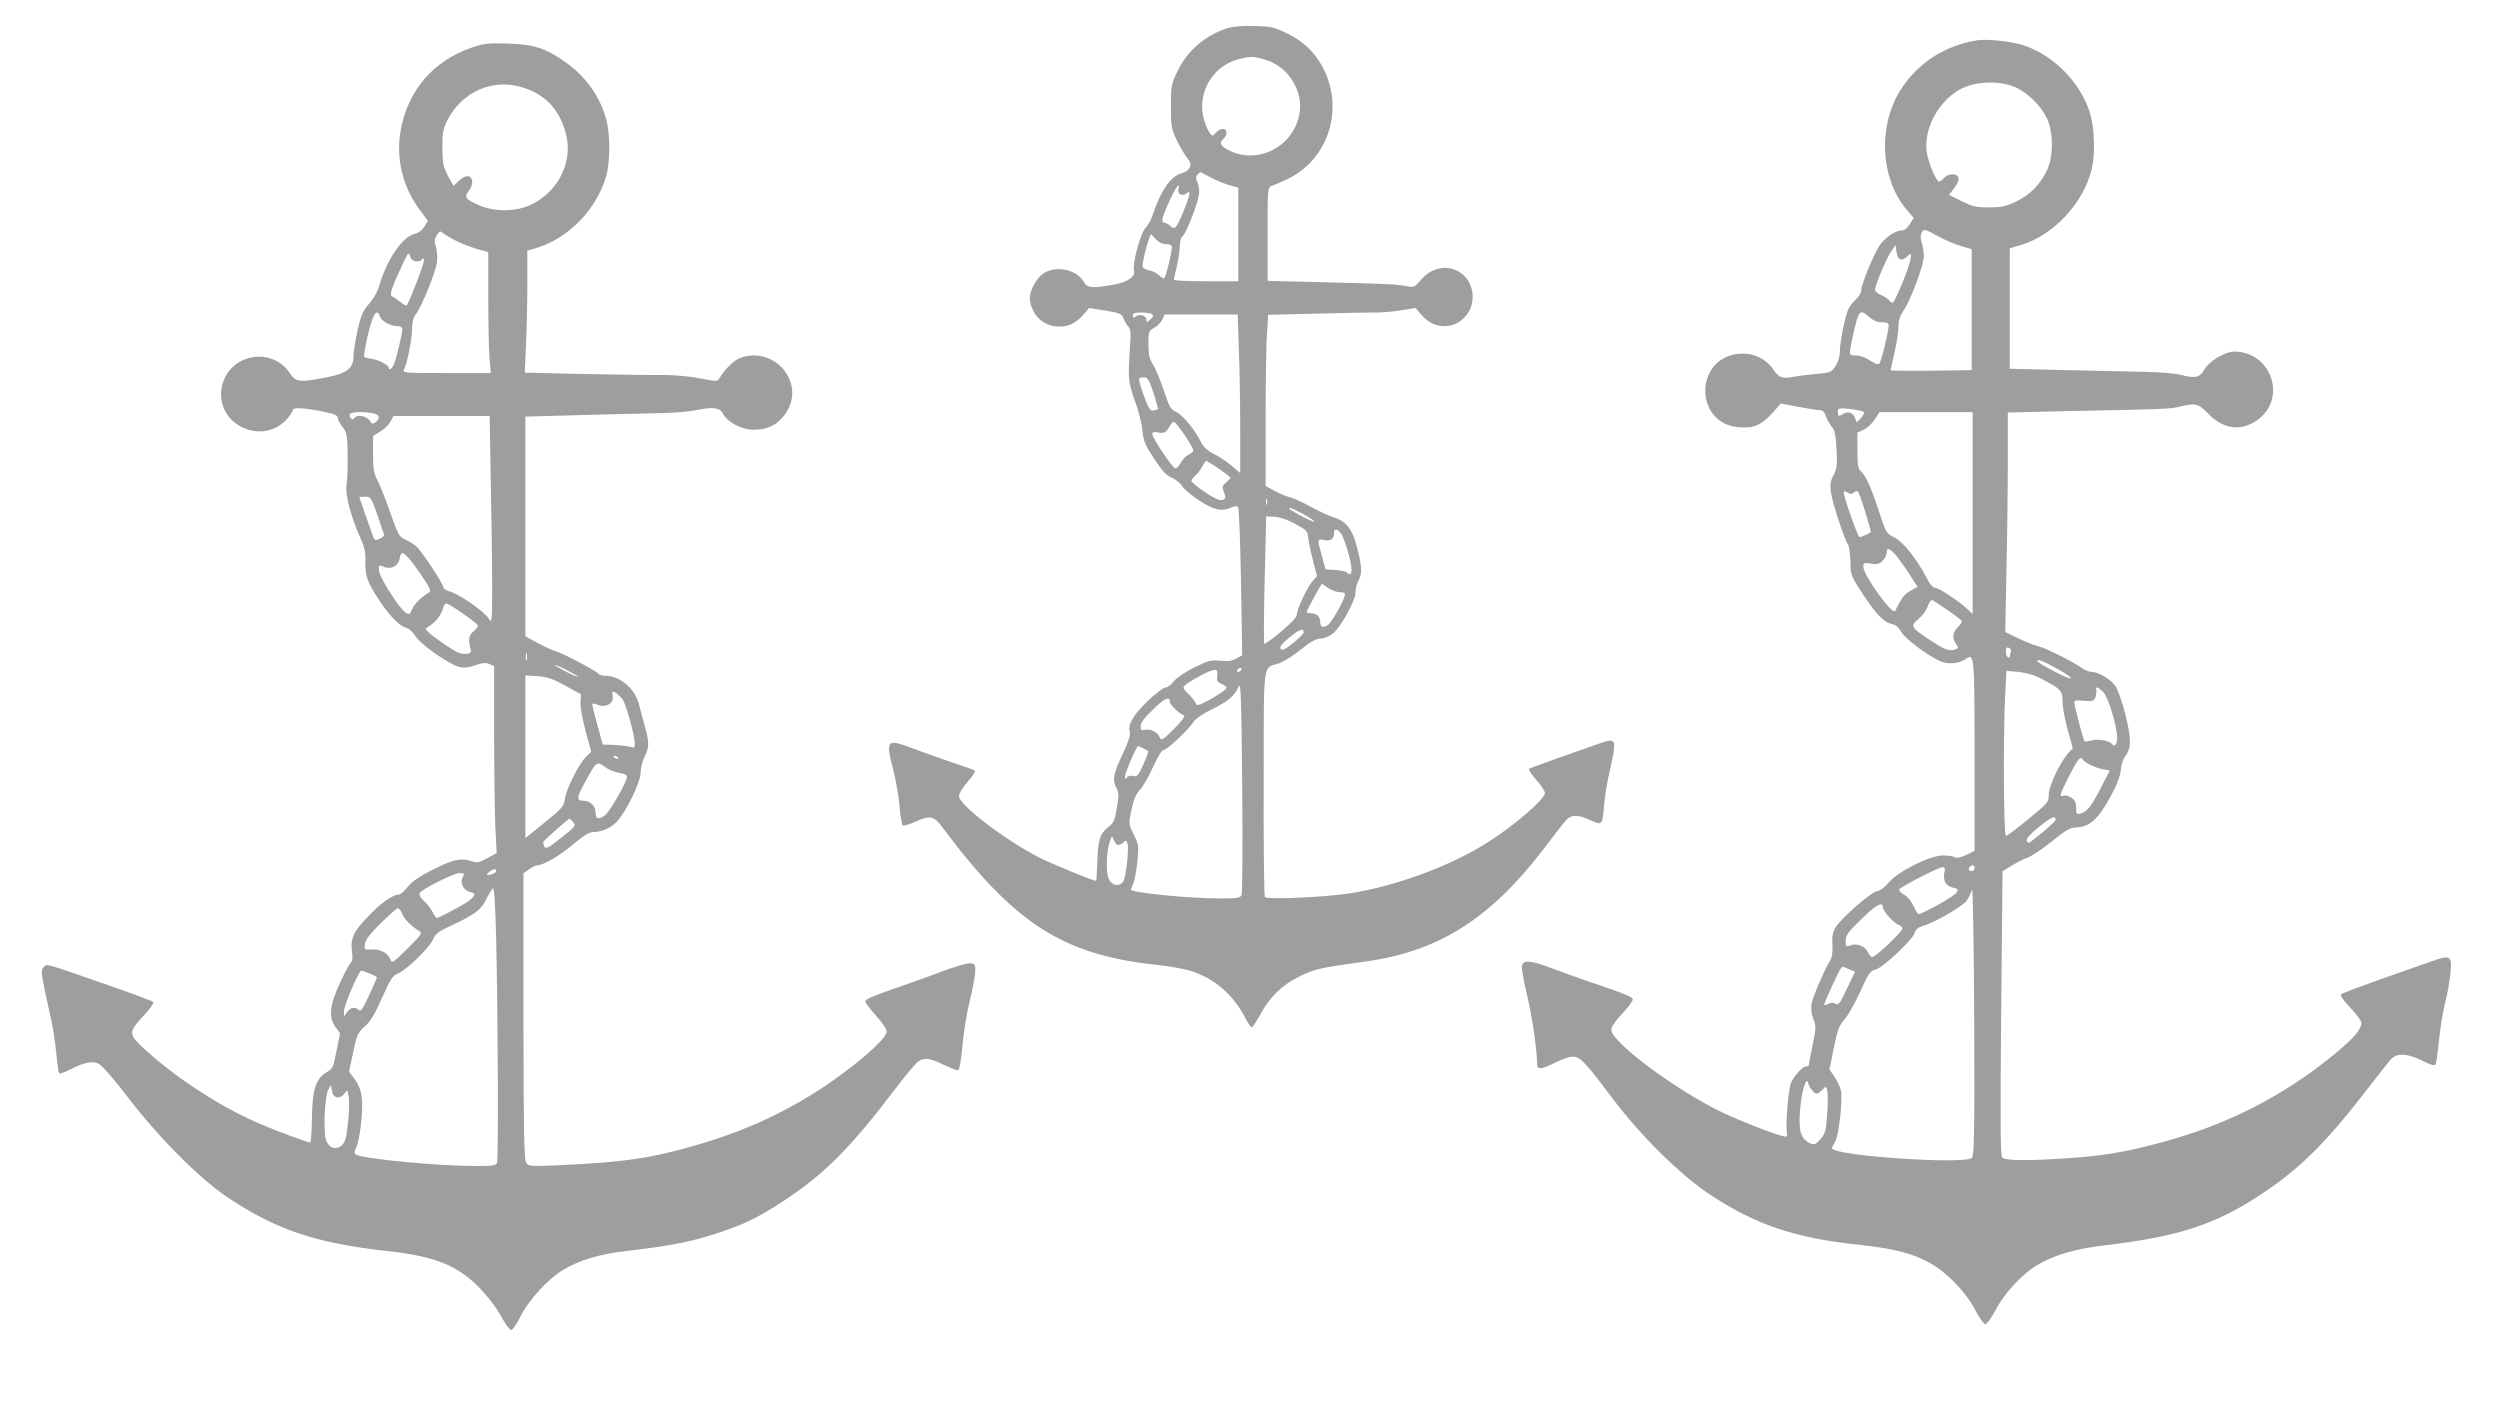
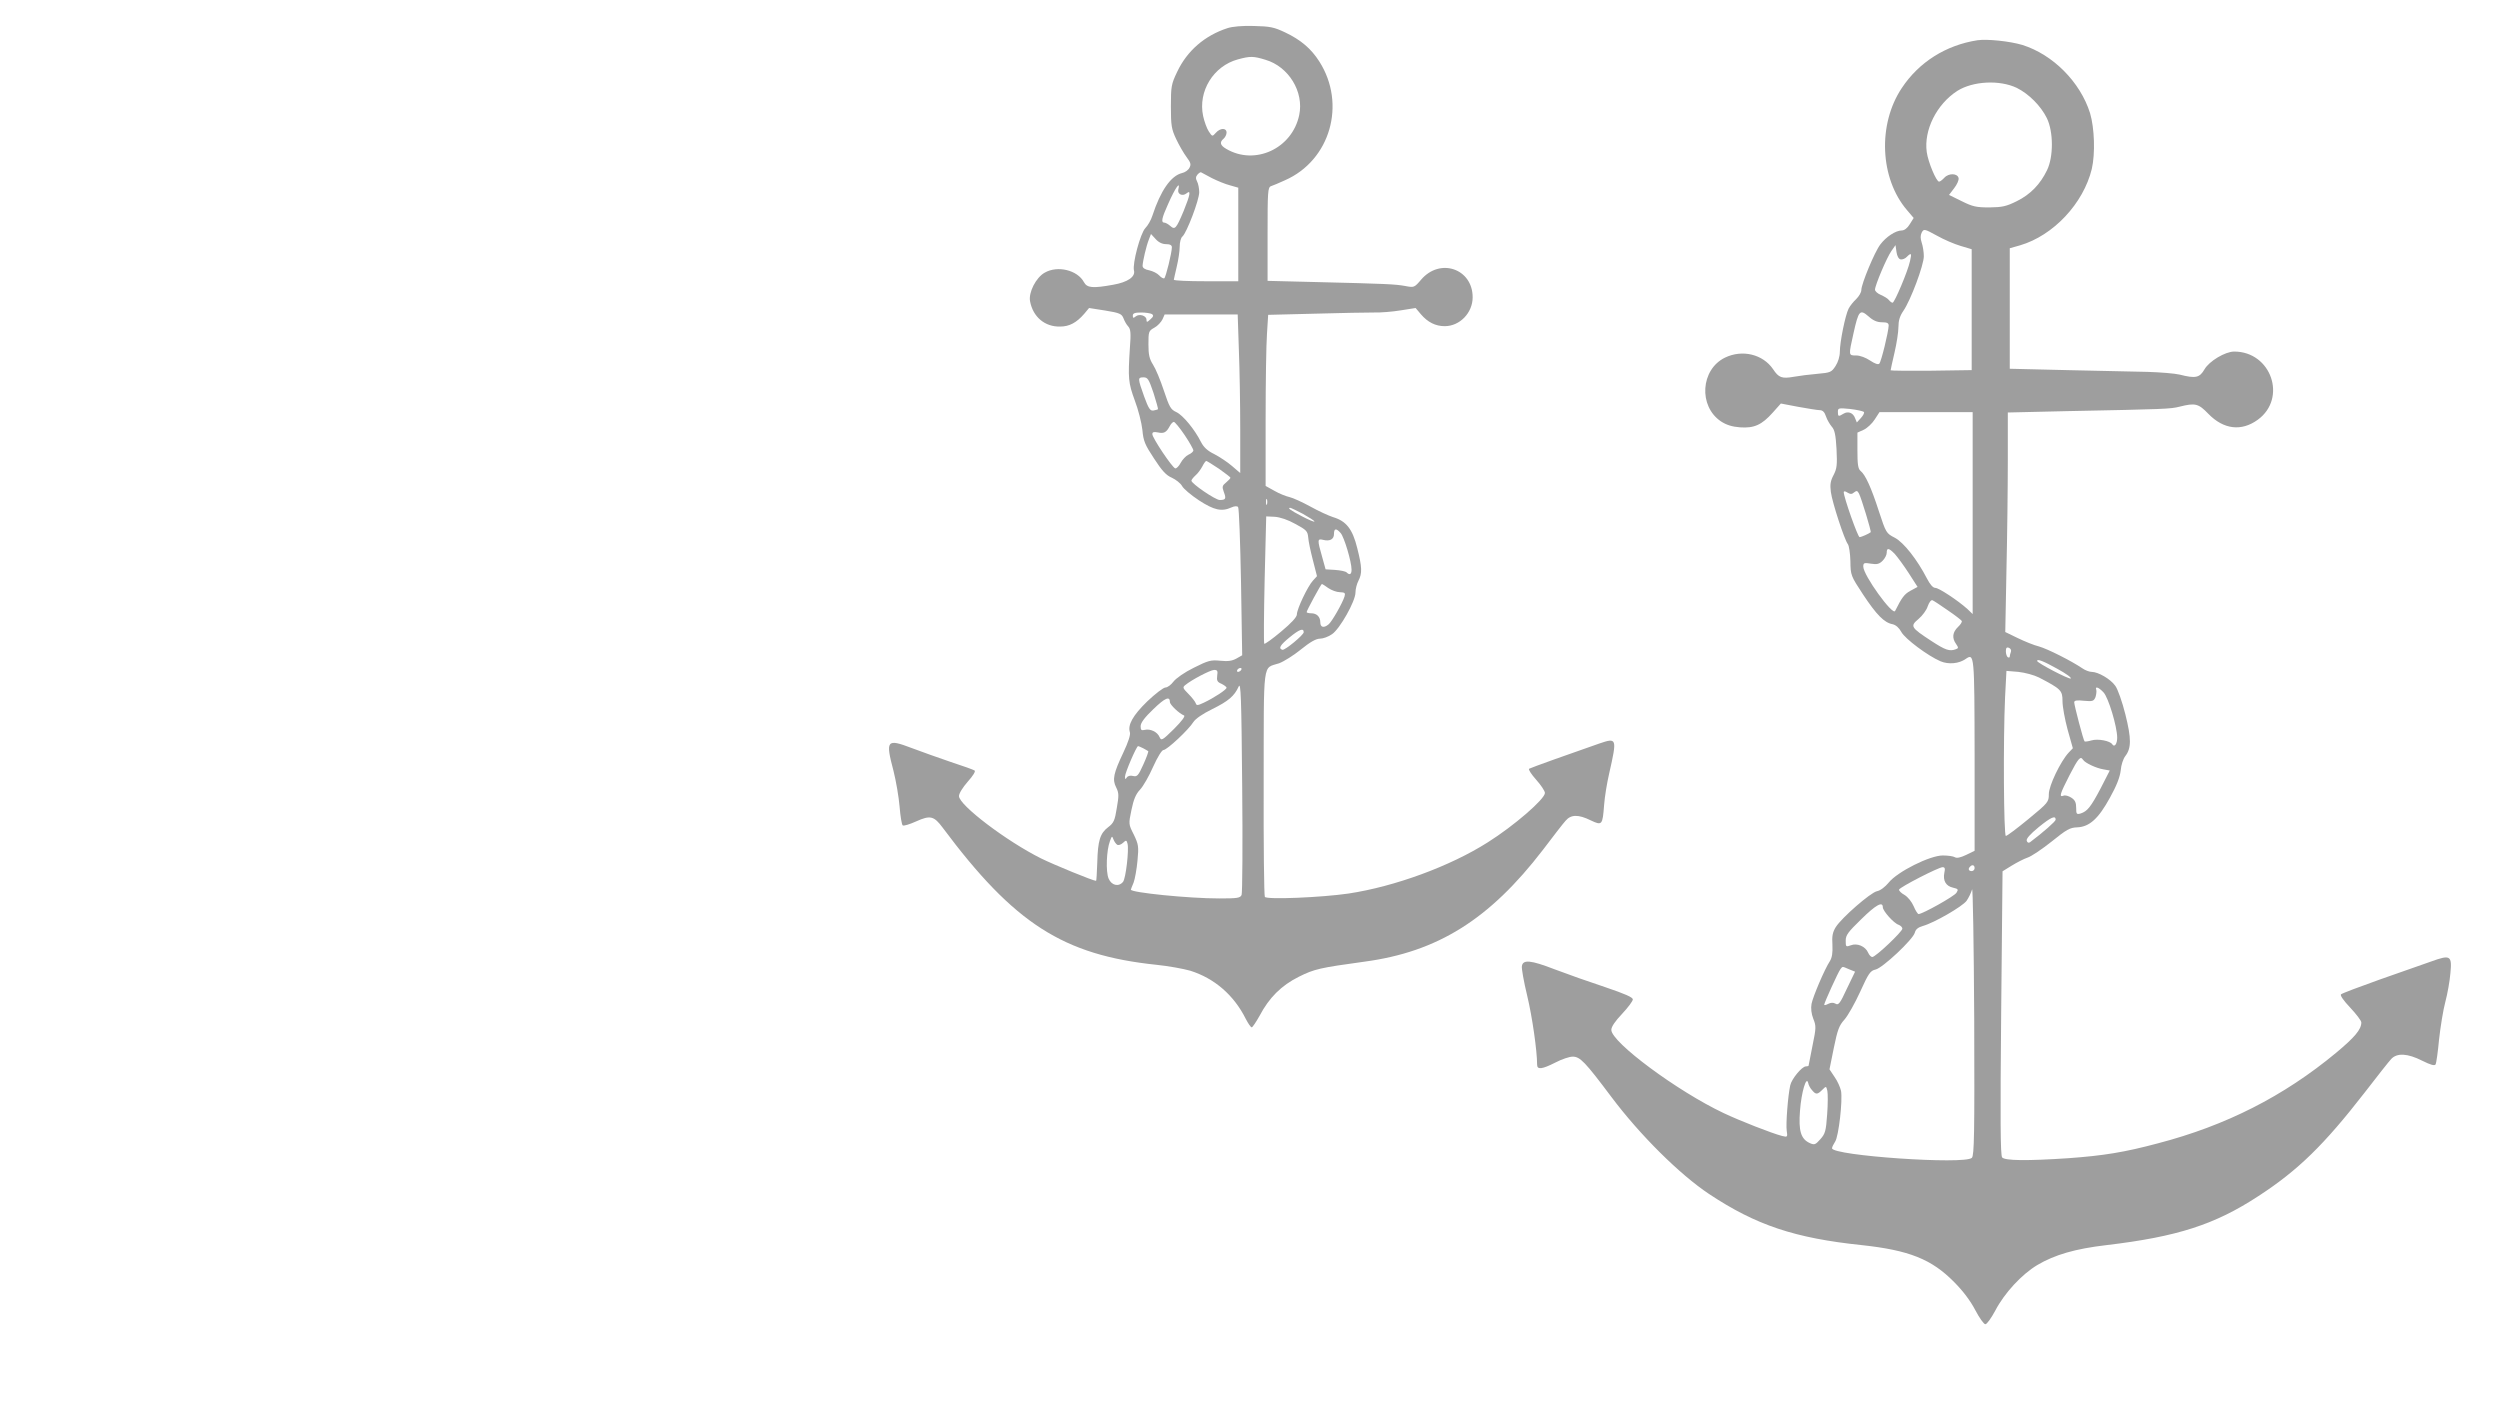
<svg xmlns="http://www.w3.org/2000/svg" version="1.0" width="1280pt" height="720pt" viewBox="0 0 1280 720" preserveAspectRatio="xMidYMid meet">
  <g transform="translate(0,720) scale(0.1,-0.1)" fill="#9e9e9e" stroke="none">
    <path d="M6285 7056 c-117 -38 -207 -116 -258 -224 -30 -63 -32 -74 -32 -177 0 -98 3 -116 27 -167 15 -32 39 -73 53 -92 22 -29 24 -38 15 -55 -6 -12 -23 -24 -38 -27 -57 -14 -110 -90 -152 -219 -7 -22 -23 -50 -36 -63 -25 -26 -67 -182 -58 -217 8 -32 -32 -60 -107 -73 -105 -19 -133 -16 -149 13 -33 62 -135 87 -201 49 -45 -25 -84 -102 -75 -147 15 -80 76 -131 154 -129 47 0 84 20 123 65 l25 30 83 -13 c74 -12 84 -17 93 -39 5 -14 16 -34 25 -43 12 -14 14 -34 8 -110 -10 -155 -8 -178 25 -268 18 -47 35 -115 39 -151 5 -57 13 -76 60 -147 40 -62 62 -86 91 -98 21 -10 44 -28 52 -42 7 -14 46 -47 87 -74 77 -50 116 -59 166 -36 15 7 29 8 34 2 5 -5 11 -178 15 -384 l6 -375 -30 -17 c-22 -12 -43 -15 -82 -11 -49 5 -62 1 -136 -36 -47 -23 -91 -54 -104 -71 -12 -16 -30 -30 -41 -30 -10 0 -52 -32 -93 -71 -74 -72 -101 -121 -89 -158 4 -13 -8 -50 -33 -103 -51 -108 -58 -139 -37 -180 14 -28 14 -42 3 -105 -10 -64 -16 -77 -44 -98 -42 -32 -53 -69 -56 -182 -2 -51 -4 -93 -6 -93 -15 0 -215 82 -282 115 -178 89 -420 273 -420 319 0 14 19 44 45 74 27 30 41 53 35 57 -6 4 -61 24 -123 44 -62 21 -151 53 -199 71 -129 49 -135 41 -93 -118 13 -52 27 -134 31 -183 4 -49 11 -92 16 -95 5 -4 37 6 70 21 71 32 90 27 134 -32 367 -492 617 -653 1097 -703 59 -6 136 -20 171 -30 124 -39 224 -125 285 -248 12 -23 25 -42 30 -42 4 0 22 27 40 59 49 93 111 155 201 200 80 40 109 46 334 77 376 50 642 216 916 573 52 69 104 136 116 149 27 32 65 33 128 2 59 -28 61 -25 69 78 3 42 15 115 26 162 41 181 40 184 -51 153 -139 -48 -351 -124 -359 -129 -5 -3 11 -28 36 -56 25 -28 45 -58 45 -68 0 -31 -158 -168 -293 -253 -192 -122 -475 -226 -713 -262 -137 -20 -419 -32 -428 -17 -4 7 -7 269 -6 583 1 643 -7 584 79 613 24 9 74 40 112 71 47 38 77 55 97 55 16 0 44 10 62 23 40 27 120 169 120 213 0 18 7 45 15 60 20 39 19 69 -6 168 -24 97 -56 138 -123 158 -22 7 -75 31 -116 54 -42 23 -90 45 -108 49 -18 4 -53 18 -77 32 l-45 25 0 341 c0 188 3 385 7 439 l6 96 241 6 c133 4 268 6 301 6 33 -1 95 4 137 11 l76 12 27 -32 c35 -41 75 -61 122 -61 77 0 143 68 143 148 0 146 -167 204 -264 90 -35 -41 -36 -41 -83 -32 -52 9 -91 11 -460 20 l-243 6 0 239 c0 219 1 240 18 246 9 3 41 16 71 30 232 102 315 390 176 608 -42 66 -95 111 -175 149 -57 27 -77 31 -160 33 -58 2 -111 -3 -135 -11z m194 -162 c119 -35 198 -164 173 -283 -36 -172 -227 -260 -374 -173 -31 18 -35 34 -13 52 8 7 15 21 15 31 0 25 -32 25 -55 -1 -18 -20 -18 -20 -36 7 -10 15 -23 51 -29 79 -27 127 53 256 178 290 63 17 79 17 141 -2z m-274 -606 c28 -14 69 -31 93 -37 l42 -12 0 -239 0 -240 -165 0 c-91 0 -165 3 -165 8 1 4 7 34 15 67 8 33 15 79 15 101 0 24 6 47 14 53 22 19 86 187 86 227 0 19 -5 44 -11 55 -8 15 -7 24 2 35 7 8 15 13 18 12 3 -2 29 -15 56 -30z m-172 -58 c-6 -24 21 -37 42 -20 24 20 19 -7 -15 -91 -38 -90 -44 -97 -68 -76 -10 9 -24 17 -30 17 -19 0 -14 23 19 96 36 82 64 122 52 74z m-63 -280 c20 0 30 -5 30 -16 0 -27 -31 -154 -39 -159 -5 -2 -16 4 -26 15 -10 11 -33 22 -51 26 -22 4 -34 12 -34 23 1 24 19 102 32 134 l11 29 24 -26 c15 -17 34 -26 53 -26z m-72 -358 c9 -7 8 -13 -8 -27 -17 -16 -20 -16 -20 -2 0 21 -37 32 -55 17 -12 -10 -15 -9 -15 4 0 12 10 16 43 16 23 0 48 -4 55 -8z m445 -184 c4 -99 7 -282 7 -405 l0 -225 -42 36 c-23 20 -64 47 -91 61 -35 17 -54 35 -68 62 -32 64 -92 137 -126 153 -29 13 -36 26 -64 110 -17 52 -42 112 -55 132 -19 30 -24 51 -24 105 0 65 1 69 30 85 17 9 35 29 42 43 l11 25 187 0 187 0 6 -182z m-437 -220 c14 -44 24 -81 23 -83 -2 -2 -13 -5 -24 -7 -16 -2 -24 9 -47 72 -33 93 -34 98 -3 98 21 0 27 -9 51 -80z m159 -215 c25 -37 45 -73 45 -79 0 -6 -11 -16 -25 -22 -13 -6 -31 -25 -40 -42 -9 -17 -22 -30 -28 -28 -16 5 -117 156 -117 175 0 11 7 13 28 9 31 -7 44 0 61 32 6 12 16 22 21 22 5 0 30 -30 55 -67z m176 -173 c32 -23 59 -43 59 -46 0 -3 -10 -14 -22 -24 -20 -16 -22 -22 -12 -49 13 -34 10 -41 -21 -41 -22 0 -145 84 -145 99 0 4 9 16 21 27 12 10 27 31 35 46 8 16 17 28 20 28 3 0 32 -18 65 -40z m246 -182 c-3 -7 -5 -2 -5 12 0 14 2 19 5 13 2 -7 2 -19 0 -25z m184 -49 c32 -18 59 -35 59 -39 0 -4 -29 8 -65 27 -59 31 -75 43 -59 43 3 0 33 -14 65 -31z m-38 -52 c56 -30 62 -37 65 -68 1 -19 12 -71 24 -117 l21 -82 -21 -23 c-26 -28 -82 -145 -82 -173 0 -13 -27 -43 -81 -88 -44 -37 -83 -65 -86 -62 -3 3 -2 151 2 329 l8 323 44 -2 c27 -2 67 -15 106 -37z m231 -46 c18 -20 56 -147 56 -188 0 -24 -10 -29 -25 -14 -6 6 -32 11 -59 13 l-49 3 -18 65 c-25 87 -24 93 5 86 35 -9 56 3 56 30 0 29 11 31 34 5z m-63 -282 c16 -11 43 -21 59 -21 26 -1 29 -4 24 -22 -10 -33 -65 -130 -82 -143 -24 -20 -42 -15 -42 10 0 29 -18 47 -47 47 -13 0 -23 3 -23 6 0 8 74 144 78 144 2 0 17 -9 33 -21z m-126 -226 c0 -14 -97 -94 -109 -90 -22 7 -12 24 37 64 50 41 72 49 72 26z m-320 -193 c-3 -5 -11 -10 -16 -10 -6 0 -7 5 -4 10 3 6 11 10 16 10 6 0 7 -4 4 -10z m-123 -30 c-3 -24 0 -32 22 -41 14 -7 26 -16 26 -20 0 -10 -64 -52 -117 -77 -32 -15 -37 -15 -41 -2 -3 8 -20 30 -37 47 -29 29 -31 34 -17 45 32 27 128 77 148 78 17 0 20 -5 16 -30z m125 -1122 c-7 -16 -22 -18 -115 -18 -156 0 -452 30 -452 45 0 1 6 18 14 36 7 19 16 69 20 113 7 72 5 83 -19 133 -27 53 -27 54 -12 126 11 53 22 81 44 104 16 17 46 69 67 117 23 51 45 86 53 86 18 0 129 104 153 143 11 17 47 42 96 66 83 41 114 67 136 116 11 25 14 -52 18 -510 3 -297 1 -548 -3 -557z m-367 987 c0 -13 48 -59 72 -68 8 -3 -10 -28 -51 -69 -60 -59 -65 -62 -74 -42 -11 27 -48 44 -76 37 -17 -4 -21 -1 -21 19 0 17 20 44 65 87 60 58 85 69 85 36z m-137 -236 c12 -7 24 -13 26 -15 2 -2 -9 -33 -25 -68 -26 -58 -32 -64 -53 -59 -14 4 -27 0 -32 -8 -7 -11 -9 -10 -9 5 0 19 59 156 67 156 2 0 14 -5 26 -11z m-133 -494 c6 -4 19 0 29 9 17 16 19 15 24 -4 8 -32 -9 -178 -23 -195 -22 -27 -59 -19 -74 17 -15 35 -11 145 7 192 10 27 11 27 18 8 4 -11 13 -23 19 -27z" />
    <path d="M10125 6994 c-162 -25 -300 -112 -388 -245 -124 -186 -112 -463 27 -625 l34 -40 -20 -32 c-12 -20 -28 -32 -41 -32 -31 0 -80 -32 -110 -72 -29 -38 -97 -202 -97 -233 0 -12 -12 -32 -26 -46 -14 -13 -32 -35 -39 -49 -17 -33 -45 -171 -45 -221 0 -24 -9 -53 -22 -73 -21 -32 -26 -34 -93 -40 -38 -3 -92 -10 -120 -15 -62 -11 -78 -5 -107 39 -52 76 -157 102 -246 59 -125 -61 -137 -249 -20 -327 28 -18 57 -27 97 -30 72 -5 111 12 168 76 l41 46 89 -17 c50 -9 99 -17 110 -17 15 0 25 -10 32 -32 6 -18 20 -41 30 -53 14 -15 20 -41 24 -114 4 -82 2 -100 -15 -133 -16 -30 -19 -49 -14 -87 7 -54 70 -246 87 -267 6 -8 12 -47 13 -87 1 -73 2 -75 65 -171 69 -104 108 -144 151 -152 17 -4 33 -18 45 -40 19 -35 137 -123 201 -150 41 -17 94 -12 128 12 45 31 45 23 46 -495 l0 -487 -43 -21 c-29 -14 -49 -18 -58 -12 -8 5 -35 9 -62 9 -66 0 -232 -83 -277 -139 -18 -22 -43 -41 -60 -44 -33 -7 -181 -136 -211 -184 -16 -26 -20 -46 -17 -91 2 -41 -2 -65 -13 -83 -27 -41 -87 -182 -94 -219 -4 -23 -1 -50 9 -76 15 -37 15 -46 -4 -138 -11 -54 -20 -100 -20 -102 0 -2 -6 -4 -14 -4 -20 0 -73 -64 -80 -97 -12 -54 -23 -199 -18 -232 5 -33 4 -34 -24 -27 -51 13 -217 78 -299 117 -237 112 -575 363 -575 426 0 16 19 44 55 82 30 32 55 65 55 74 0 11 -39 28 -142 63 -79 26 -195 67 -258 91 -124 48 -163 51 -168 16 -2 -12 10 -80 27 -150 26 -108 51 -283 51 -354 0 -27 25 -24 94 11 32 17 72 30 88 30 38 0 63 -26 198 -206 147 -196 350 -397 500 -497 241 -160 439 -226 782 -262 242 -26 358 -72 473 -189 46 -46 84 -97 108 -143 21 -40 44 -73 52 -73 8 0 30 31 51 70 47 90 135 185 215 233 90 53 193 83 354 102 363 43 555 105 778 251 203 132 336 262 544 530 63 82 124 159 136 172 30 32 84 29 159 -9 42 -21 63 -27 68 -19 4 6 12 64 18 128 7 64 21 151 32 192 11 41 23 108 26 147 9 91 0 96 -99 60 -40 -14 -157 -55 -262 -92 -104 -37 -194 -71 -199 -76 -6 -5 13 -32 47 -68 31 -33 57 -67 57 -76 0 -36 -34 -76 -130 -156 -268 -222 -563 -372 -912 -463 -172 -46 -279 -63 -458 -76 -211 -14 -325 -13 -339 4 -9 11 -10 191 -5 740 l7 725 47 29 c26 16 63 35 81 41 19 6 74 43 123 82 77 62 94 72 132 73 62 3 108 44 167 152 34 61 51 105 55 139 2 28 13 60 23 73 32 41 32 90 1 214 -16 64 -39 130 -52 147 -24 34 -87 71 -121 71 -11 0 -33 8 -47 18 -56 38 -179 100 -222 112 -25 6 -74 26 -109 43 l-64 31 6 315 c4 173 7 426 7 562 l0 247 303 7 c505 10 530 11 577 23 80 20 96 16 147 -37 78 -80 169 -91 253 -30 151 110 69 349 -121 349 -46 0 -128 -49 -152 -91 -25 -43 -45 -48 -127 -27 -25 6 -99 12 -165 14 -66 1 -252 6 -412 9 l-293 7 0 308 0 309 53 15 c170 50 324 214 367 391 18 78 14 209 -9 286 -50 159 -190 300 -347 349 -64 19 -178 31 -229 24z m201 -244 c62 -31 123 -92 154 -155 34 -70 34 -198 1 -266 -35 -73 -86 -125 -155 -159 -54 -27 -75 -31 -140 -32 -67 0 -86 4 -142 32 l-65 32 26 34 c15 19 25 42 23 52 -5 25 -50 27 -73 2 -10 -11 -22 -20 -27 -20 -14 0 -56 100 -63 151 -16 113 51 246 157 314 80 50 216 57 304 15z m-288 -809 l57 -17 0 -310 0 -309 -207 -3 c-115 -1 -208 0 -208 2 0 3 9 44 20 91 11 47 20 106 20 131 0 32 7 56 25 82 38 55 105 235 105 280 0 21 -5 53 -11 70 -7 22 -7 36 0 51 11 20 13 20 77 -15 35 -20 91 -44 122 -53z m-307 -69 c9 -2 24 4 32 13 23 23 26 19 16 -23 -11 -51 -79 -212 -89 -212 -4 0 -13 6 -19 14 -6 8 -25 19 -41 26 -17 7 -30 19 -30 27 0 22 60 164 84 198 l21 30 5 -35 c3 -21 11 -36 21 -38z m-96 -322 c27 0 35 -4 35 -17 -1 -32 -38 -185 -48 -195 -6 -6 -23 0 -47 16 -22 15 -52 26 -71 26 -40 0 -40 -2 -14 114 26 117 33 124 77 86 23 -21 44 -30 68 -30z m-92 -459 c4 -4 -3 -18 -15 -31 l-21 -23 -9 22 c-10 28 -36 37 -59 23 -26 -16 -29 -15 -29 9 0 20 3 21 63 15 34 -4 65 -11 70 -15z m557 -518 l0 -517 -27 26 c-49 44 -146 108 -164 108 -12 0 -27 17 -43 48 -50 97 -119 185 -165 209 -43 22 -45 25 -81 135 -39 121 -69 187 -94 207 -13 11 -16 34 -16 105 l0 91 33 15 c17 8 43 32 56 53 l24 37 239 0 238 0 0 -517z m-607 106 c13 10 17 9 25 -6 12 -23 64 -194 60 -198 -10 -8 -48 -25 -57 -25 -9 0 -81 204 -81 230 0 6 7 6 19 -2 15 -9 23 -9 34 1z m209 -316 c14 -16 46 -59 71 -98 l45 -70 -37 -20 c-31 -17 -44 -35 -78 -103 -12 -26 -163 183 -163 227 0 19 4 21 39 15 31 -5 43 -2 60 15 12 12 21 30 21 41 0 27 11 25 42 -7z m271 -288 c37 -25 69 -50 71 -54 3 -5 -6 -19 -19 -31 -28 -27 -32 -56 -10 -87 13 -19 13 -22 -1 -27 -32 -12 -53 -5 -125 42 -107 70 -110 76 -66 113 19 16 41 45 47 65 7 20 17 33 24 31 7 -3 42 -26 79 -52z m323 -212 c-3 -8 -6 -19 -6 -24 0 -6 -4 -7 -10 -4 -5 3 -10 17 -10 30 0 18 4 23 16 18 8 -3 13 -12 10 -20z m237 -87 c44 -24 75 -46 69 -50 -9 -5 -172 80 -172 90 0 12 33 -1 103 -40z m-93 -45 c113 -59 120 -66 120 -121 0 -28 12 -93 26 -145 l27 -96 -21 -22 c-42 -45 -102 -170 -102 -213 0 -40 -3 -44 -105 -128 -57 -47 -109 -86 -115 -86 -11 0 -14 493 -4 711 l7 134 61 -5 c35 -4 80 -16 106 -29z m330 -76 c25 -26 70 -176 70 -232 0 -32 -14 -51 -25 -34 -11 18 -74 30 -107 20 -17 -5 -33 -7 -35 -5 -6 5 -53 185 -53 200 0 10 14 12 50 8 45 -4 50 -2 59 19 4 13 6 30 4 37 -8 20 12 14 37 -13z m-105 -345 c10 -16 67 -43 104 -49 l33 -6 -46 -90 c-51 -97 -69 -119 -103 -130 -21 -6 -23 -3 -23 29 0 27 -6 40 -25 52 -14 9 -32 14 -40 10 -24 -9 -18 9 31 105 45 87 56 100 69 79z m-140 -307 c0 -8 -63 -64 -131 -115 -7 -5 -14 -3 -17 7 -4 10 16 33 61 70 63 51 87 62 87 38z m-415 -248 c0 -8 -7 -15 -15 -15 -16 0 -20 12 -8 23 11 12 23 8 23 -8z m-155 -24 c-8 -40 8 -68 45 -76 26 -6 28 -9 17 -26 -11 -18 -174 -109 -194 -109 -4 0 -16 18 -25 40 -10 23 -29 47 -47 58 -17 9 -29 22 -28 27 4 13 203 115 223 115 12 0 14 -7 9 -29z m141 -1459 c-36 -36 -716 11 -716 49 0 6 7 20 16 34 18 27 39 211 30 260 -4 18 -18 50 -33 71 l-26 39 22 109 c19 93 27 115 54 145 18 20 54 84 81 143 43 95 52 108 79 114 36 8 192 154 201 189 4 17 17 27 41 34 58 16 203 100 224 129 11 16 23 41 28 58 4 16 9 -284 11 -666 2 -585 0 -696 -12 -708z m-456 1283 c0 -19 56 -82 81 -90 10 -4 19 -12 19 -20 0 -15 -137 -145 -154 -145 -6 0 -16 10 -21 22 -14 33 -57 51 -89 38 -25 -9 -26 -8 -26 24 0 28 12 44 79 109 75 74 111 94 111 62z m-172 -318 l30 -12 -42 -87 c-35 -76 -43 -86 -58 -77 -12 7 -24 6 -38 -1 -11 -6 -20 -8 -20 -4 0 10 72 168 83 182 12 15 8 15 45 -1z m-190 -619 c19 -23 27 -23 52 2 20 20 20 20 26 -5 3 -14 3 -69 -1 -121 -6 -86 -10 -99 -35 -127 -25 -28 -30 -30 -53 -20 -47 21 -59 63 -51 166 7 95 33 182 42 142 2 -11 11 -28 20 -37z" />
-     <path d="M2411 6955 c-191 -67 -319 -214 -358 -414 -28 -143 6 -293 93 -411 l45 -61 -18 -29 c-10 -17 -29 -32 -46 -36 -67 -14 -146 -131 -188 -275 -7 -24 -29 -62 -50 -85 -30 -34 -40 -56 -58 -133 -11 -51 -21 -110 -21 -132 0 -64 -32 -90 -137 -111 -140 -27 -158 -25 -188 20 -97 147 -327 95 -351 -80 -26 -188 216 -294 339 -149 15 18 27 37 27 42 0 14 55 11 148 -7 66 -14 82 -20 82 -35 0 -9 11 -30 24 -46 22 -27 24 -38 26 -143 1 -63 -2 -134 -6 -157 -7 -47 25 -166 73 -272 20 -43 25 -70 24 -117 -3 -73 10 -107 77 -207 53 -78 99 -123 135 -133 12 -3 32 -22 45 -42 28 -45 178 -148 228 -158 23 -4 50 -1 78 10 32 12 50 14 70 7 l26 -11 0 -343 c0 -189 3 -405 6 -479 l7 -135 -48 -27 c-41 -23 -53 -25 -78 -16 -55 19 -93 11 -196 -40 -72 -36 -110 -62 -133 -90 -17 -22 -38 -40 -45 -40 -32 0 -94 -43 -160 -114 -77 -80 -90 -112 -80 -187 3 -22 1 -42 -5 -45 -6 -4 -31 -50 -56 -103 -54 -116 -61 -180 -24 -230 l23 -31 -18 -90 c-16 -84 -19 -92 -51 -110 -55 -33 -73 -88 -75 -235 -1 -69 -5 -125 -9 -125 -4 0 -49 15 -100 34 -211 77 -343 145 -523 267 -118 80 -265 205 -282 239 -15 30 -6 48 60 118 28 31 46 57 41 62 -5 5 -95 39 -199 75 -376 131 -343 121 -361 103 -17 -17 -17 -20 40 -278 8 -36 19 -109 24 -163 5 -54 12 -100 15 -103 3 -3 27 6 54 19 77 39 116 47 149 30 17 -8 78 -79 144 -165 155 -204 369 -420 510 -515 252 -169 452 -237 820 -278 246 -27 360 -72 475 -189 42 -43 86 -100 109 -143 22 -40 45 -73 53 -73 7 0 29 31 48 70 42 84 141 192 218 238 84 51 187 81 331 98 236 27 346 50 503 105 112 40 175 72 293 149 210 138 342 270 570 570 56 74 112 140 123 147 33 19 57 16 125 -17 35 -17 69 -30 76 -30 8 0 16 41 24 128 6 70 23 172 37 227 14 55 26 120 28 145 2 42 0 45 -25 48 -14 2 -75 -16 -135 -38 -59 -23 -174 -64 -255 -92 -98 -33 -148 -55 -148 -64 0 -8 25 -41 55 -74 30 -33 55 -69 55 -80 0 -25 -59 -85 -165 -170 -244 -193 -503 -325 -813 -414 -232 -67 -369 -87 -700 -102 -143 -6 -154 -6 -167 12 -12 16 -14 132 -15 751 l0 732 29 20 c16 12 35 21 43 21 30 0 118 51 185 109 54 45 81 61 103 61 42 0 90 22 121 56 47 52 119 201 119 248 0 23 9 59 20 81 25 49 25 71 1 159 -11 39 -25 90 -31 114 -20 77 -97 142 -169 142 -16 0 -32 4 -36 9 -9 15 -186 108 -220 117 -16 4 -58 23 -92 42 l-63 34 0 563 0 562 293 8 c160 4 345 9 409 10 65 2 140 8 168 14 88 19 125 15 141 -16 24 -45 95 -83 156 -83 68 0 110 18 150 63 61 70 66 162 12 236 -52 72 -151 101 -232 67 -31 -12 -79 -60 -103 -102 -11 -18 -13 -18 -100 -1 -51 10 -130 17 -184 17 -52 -1 -234 2 -404 5 l-309 7 6 141 c4 78 7 219 7 313 l0 171 43 12 c167 50 310 196 361 370 20 70 21 209 1 286 -31 118 -105 223 -209 296 -103 73 -160 91 -296 96 -104 3 -122 1 -189 -22z m259 -201 c118 -35 190 -108 225 -229 43 -145 -31 -302 -174 -372 -76 -38 -190 -39 -268 -4 -71 31 -78 42 -52 75 24 31 22 69 -4 74 -11 2 -32 -8 -47 -23 l-28 -27 -29 53 c-24 48 -28 65 -28 144 0 79 4 97 27 142 76 144 228 211 378 167z m-335 -787 c28 -14 77 -33 108 -42 l57 -16 0 -233 c0 -128 3 -267 6 -309 l7 -77 -227 0 c-213 0 -226 1 -218 18 17 30 42 159 42 210 0 33 6 57 19 73 31 40 104 221 109 271 2 26 -1 61 -7 78 -8 25 -7 36 6 56 14 22 18 23 32 10 9 -7 39 -25 66 -39z m-206 -105 c13 -2 28 2 32 10 6 9 9 7 9 -8 0 -18 -69 -197 -87 -227 -2 -4 -17 3 -33 17 -16 13 -35 26 -42 28 -16 6 -3 45 50 158 31 67 35 72 41 50 4 -16 15 -26 30 -28z m-184 -282 c8 -24 54 -50 90 -50 15 0 25 -6 25 -14 0 -22 -29 -147 -42 -178 -10 -26 -28 -39 -28 -20 0 13 -56 42 -89 45 -17 2 -33 6 -36 9 -3 3 4 47 15 97 26 119 50 159 65 111z m-36 -496 c34 -7 40 -24 15 -45 -15 -12 -19 -11 -32 9 -15 23 -65 31 -77 12 -8 -13 -25 -3 -25 16 0 15 61 19 119 8z m604 -361 c4 -190 7 -430 7 -532 -1 -180 -1 -185 -18 -158 -21 35 -151 126 -198 138 -18 6 -34 15 -34 21 0 19 -111 187 -139 211 -16 13 -42 29 -59 36 -27 11 -35 25 -73 134 -23 67 -53 142 -66 167 -19 37 -23 60 -23 136 l0 92 35 21 c20 11 44 34 53 51 l17 30 246 0 246 0 6 -347z m-582 -157 c17 -50 33 -96 35 -102 3 -6 -7 -16 -21 -22 -23 -11 -27 -9 -35 12 -13 36 -70 197 -70 200 0 2 13 3 30 3 28 0 31 -4 61 -91z m161 -223 c14 -16 46 -59 72 -98 41 -62 45 -71 30 -80 -40 -24 -72 -57 -84 -84 -11 -27 -14 -29 -32 -18 -33 19 -138 185 -138 218 0 27 1 28 25 17 36 -16 74 3 81 42 8 37 13 37 46 3z m276 -283 c39 -27 73 -54 77 -60 4 -6 -5 -20 -20 -32 -26 -21 -29 -42 -14 -98 3 -11 -5 -16 -27 -18 -24 -2 -48 8 -100 44 -38 25 -78 55 -89 66 -20 19 -20 19 -1 30 33 19 67 61 73 90 3 15 11 28 18 28 6 0 44 -22 83 -50z m329 -237 c-3 -10 -5 -4 -5 12 0 17 2 24 5 18 2 -7 2 -21 0 -30z m263 -88 c0 -3 -27 8 -60 25 -33 17 -60 33 -60 35 0 3 27 -8 60 -25 33 -17 60 -33 60 -35z m-65 -46 l80 -44 -3 -40 c-2 -22 10 -88 26 -147 l29 -107 -24 -23 c-36 -33 -103 -165 -110 -215 -6 -42 -12 -49 -104 -124 l-99 -80 0 417 0 416 63 -4 c50 -4 77 -13 142 -49z m265 -42 c8 -7 21 -19 28 -28 16 -21 62 -185 62 -223 0 -25 -3 -27 -22 -20 -13 4 -50 8 -83 10 l-59 2 -28 102 c-16 57 -27 104 -25 107 2 2 17 -1 32 -7 38 -15 79 11 72 46 -5 27 1 29 23 11z m5 -327 c3 -6 -1 -7 -9 -4 -18 7 -21 14 -7 14 6 0 13 -4 16 -10z m5 -77 c27 -4 40 -11 40 -21 0 -25 -89 -180 -113 -197 -32 -22 -47 -19 -47 12 0 36 -27 63 -62 63 -38 0 -36 17 9 98 57 105 59 106 99 76 18 -14 51 -28 74 -31z m-236 -252 c16 -18 14 -21 -60 -80 -65 -52 -79 -59 -87 -46 -4 9 -7 20 -5 25 2 6 109 102 134 119 0 1 9 -7 18 -18z m-394 -250 c0 -10 -24 -21 -43 -21 -7 0 -3 7 7 15 22 17 36 19 36 6z m-171 -32 c-15 -29 3 -67 36 -75 31 -8 31 -15 3 -41 -20 -18 -159 -93 -172 -93 -3 0 -13 14 -22 32 -9 17 -29 43 -45 57 -18 17 -25 31 -20 39 13 21 174 101 204 102 25 0 27 -2 16 -21z m180 -1044 c1 -220 -1 -408 -4 -418 -6 -14 -21 -17 -104 -17 -204 0 -583 37 -620 59 -8 6 -7 15 4 38 8 17 20 77 25 133 11 118 3 165 -37 219 l-26 34 21 98 c19 90 23 100 60 134 30 26 52 64 88 146 42 94 54 113 80 124 45 18 160 130 180 173 13 31 28 43 92 72 121 56 156 82 182 136 13 27 28 52 34 56 13 9 22 -367 25 -987z m-489 855 c12 -28 42 -59 86 -87 17 -11 13 -18 -60 -90 -73 -72 -79 -76 -87 -56 -12 33 -53 55 -96 52 -37 -3 -38 -2 -35 26 2 22 23 50 81 108 43 42 83 77 88 77 6 0 16 -14 23 -30z m-166 -305 c20 -8 36 -17 36 -19 0 -2 -18 -43 -40 -92 -31 -67 -43 -85 -52 -76 -19 19 -44 14 -61 -10 l-16 -23 0 27 c-1 28 76 208 89 208 4 0 24 -7 44 -15z m-167 -633 c13 -2 27 5 36 19 15 21 16 21 22 -15 4 -20 3 -79 -3 -132 -7 -74 -14 -100 -30 -116 -28 -28 -66 -18 -82 22 -16 39 -8 226 11 261 l13 24 6 -30 c3 -21 12 -31 27 -33z" />
  </g>
</svg>